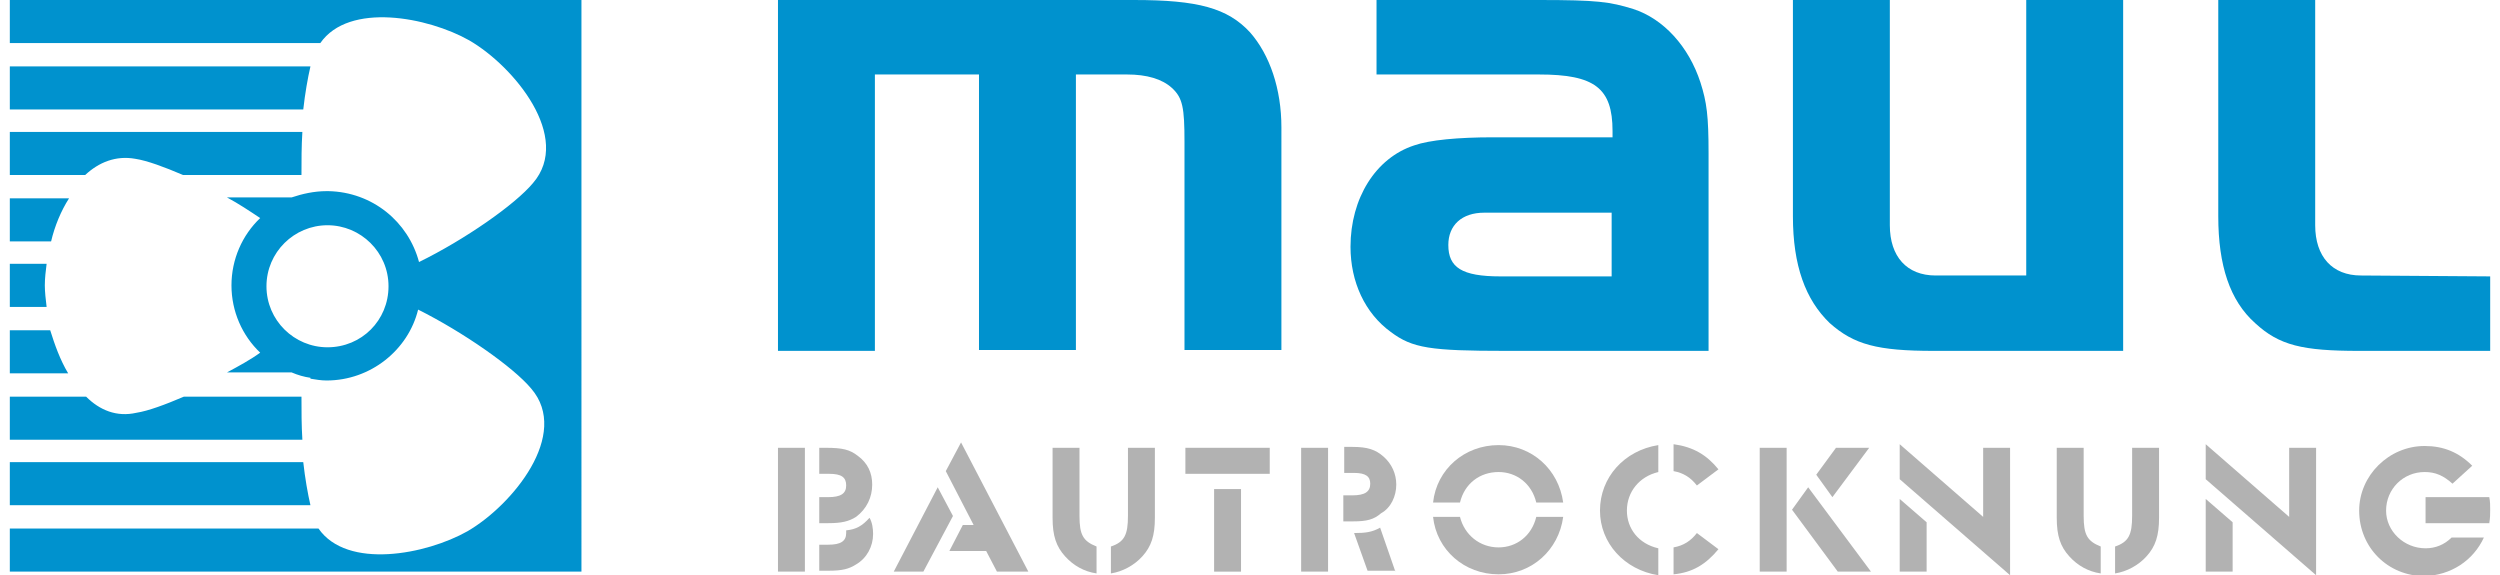
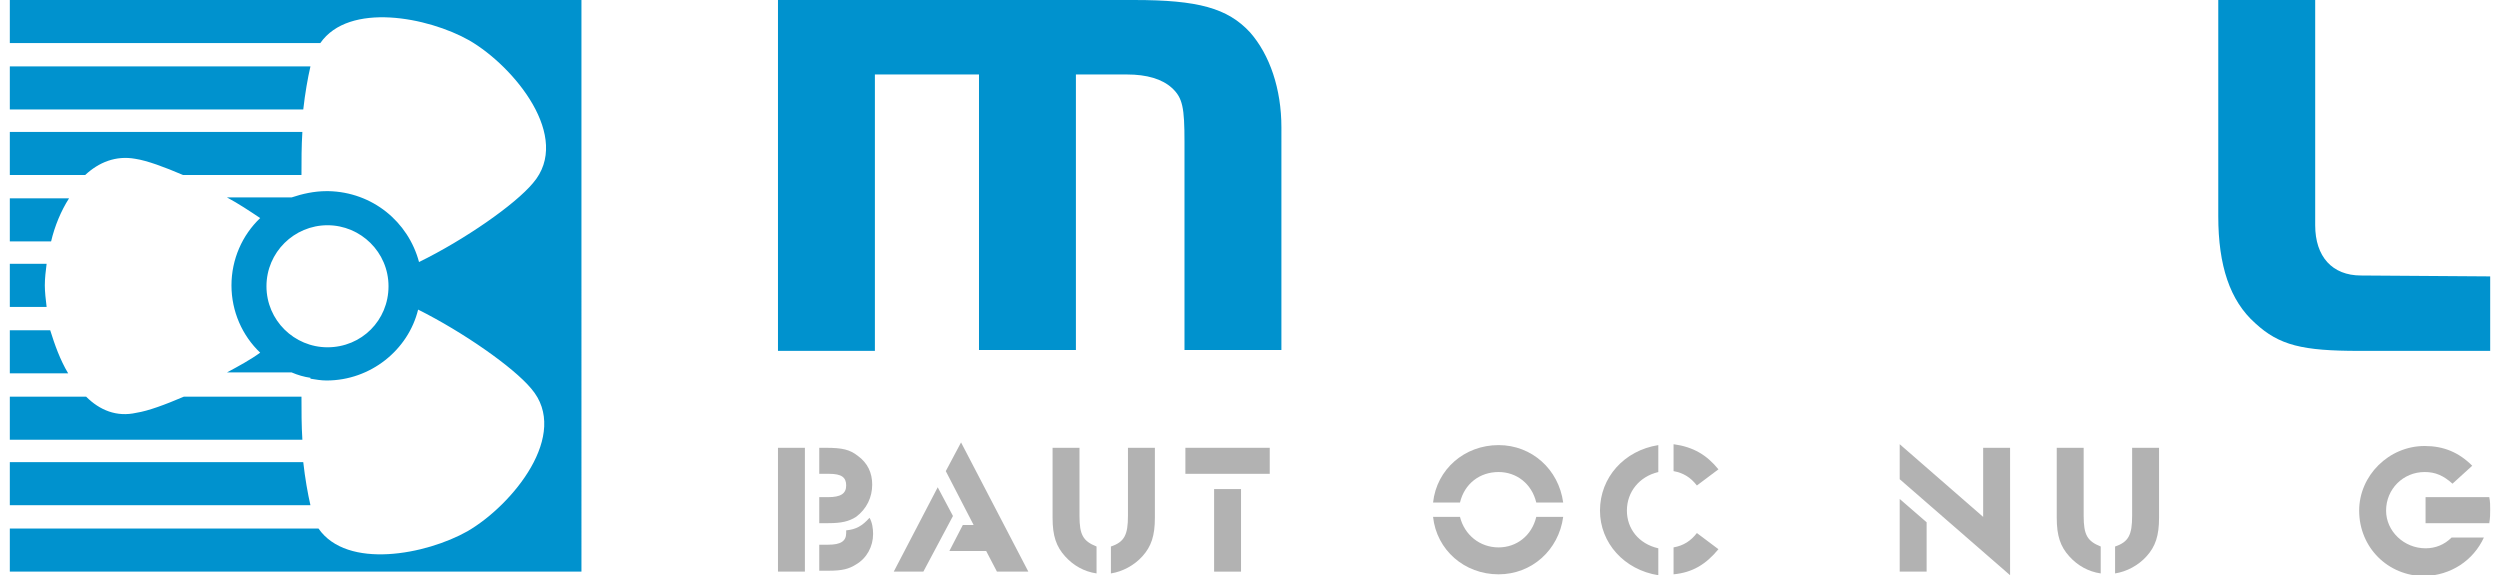
<svg xmlns="http://www.w3.org/2000/svg" version="1.1" id="Ebene_1" x="0px" y="0px" viewBox="0 0 276.4 64.1" style="enable-background:new 0 0 276.4 64.1;" xml:space="preserve" width="113" height="26">
  <style type="text/css">
	.st0{fill-rule:evenodd;clip-rule:evenodd;fill:#B2B2B2;}
	.st1{fill-rule:evenodd;clip-rule:evenodd;fill:#0092CE;}
</style>
  <g>
    <path class="st0" d="M96.1,54c0-1.3-0.5-2.4-1.6-3.2c-0.9-0.7-1.7-0.9-3.6-0.9h-0.7v2.9h1.1c1.4,0,1.9,0.4,1.9,1.3s-0.6,1.3-2,1.3   h-1v2.9h1c1.5,0,2.3-0.2,3.1-0.7C95.5,56.7,96.1,55.4,96.1,54L96.1,54z M96.2,59.5c0-0.6-0.1-1.3-0.4-1.8c-0.8,0.9-1.5,1.3-2.6,1.4   c0,0.2,0,0.2,0,0.3c0,0.9-0.6,1.3-2,1.3h-1v2.9h1c1.6,0,2.3-0.2,3.1-0.7C95.5,62.2,96.2,60.9,96.2,59.5L96.2,59.5z M88.6,63.7V49.9   h-3v13.8H88.6L88.6,63.7z" />
    <path class="st0" d="M113.5,63.7l-7.5-14.4l-1.7,3.2l3.1,6h-1.2l-1.5,2.9h4.1l1.2,2.3H113.5L113.5,63.7z M105.1,57.5l-1.7-3.2   l-4.9,9.4h3.3L105.1,57.5L105.1,57.5z" />
-     <path class="st0" d="M127.6,57.7v-7.8h-3v7.6c0,2.1-0.4,2.9-1.9,3.4v3c1.3-0.2,2.6-0.9,3.5-1.9C127.2,60.9,127.6,59.7,127.6,57.7   L127.6,57.7z M121.1,63.9v-3c-1.5-0.6-1.9-1.3-1.9-3.4v-7.6h-3v7.8c0,2,0.4,3.2,1.4,4.3C118.5,63,119.7,63.7,121.1,63.9L121.1,63.9   z" />
+     <path class="st0" d="M127.6,57.7v-7.8h-3v7.6c0,2.1-0.4,2.9-1.9,3.4v3c1.3-0.2,2.6-0.9,3.5-1.9C127.2,60.9,127.6,59.7,127.6,57.7   L127.6,57.7z M121.1,63.9v-3c-1.5-0.6-1.9-1.3-1.9-3.4v-7.6h-3v7.8c0,2,0.4,3.2,1.4,4.3C118.5,63,119.7,63.7,121.1,63.9L121.1,63.9   " />
    <path class="st0" d="M140.4,52.8v-2.9H131v2.9H140.4L140.4,52.8z M137.2,63.7v-9.2h-3v9.2H137.2L137.2,63.7z" />
-     <path class="st0" d="M154.5,54c0-1.2-0.5-2.3-1.4-3.1c-0.9-0.8-1.8-1.1-3.5-1.1h-0.9v2.9h1.1c1.3,0,1.8,0.4,1.8,1.2   c0,0.9-0.6,1.3-2,1.3h-1v2.9h1.1c1.5,0,2.3-0.2,3.1-0.9C153.9,56.6,154.5,55.3,154.5,54L154.5,54z M154.4,63.7l-1.7-4.9   c-0.9,0.5-1.6,0.6-2.9,0.6l1.5,4.2H154.4L154.4,63.7z M146.9,63.7V49.9h-3v13.8H146.9L146.9,63.7z" />
    <path class="st0" d="M173.1,56c-0.5-3.7-3.5-6.4-7.2-6.4c-3.8,0-6.9,2.7-7.3,6.4h3c0.5-2.1,2.2-3.4,4.3-3.4c2,0,3.7,1.3,4.2,3.4   H173.1L173.1,56z M173.1,57.6h-3c-0.5,2.1-2.2,3.4-4.2,3.4c-2.1,0-3.8-1.4-4.3-3.4h-3c0.4,3.7,3.5,6.4,7.3,6.4   C169.6,64,172.6,61.3,173.1,57.6L173.1,57.6z" />
    <path class="st0" d="M190.4,52.3c-1.3-1.6-2.8-2.5-5-2.8v3c1.1,0.2,1.9,0.7,2.6,1.6L190.4,52.3L190.4,52.3z M190.4,61.2l-2.4-1.8   c-0.7,0.9-1.5,1.4-2.6,1.6v3C187.5,63.8,189,62.9,190.4,61.2L190.4,61.2z M183.7,64.1v-3c-2.2-0.5-3.5-2.2-3.5-4.2   c0-2.1,1.4-3.8,3.5-4.3v-3c-3.8,0.6-6.5,3.6-6.5,7.3C177.2,60.5,179.9,63.5,183.7,64.1L183.7,64.1z" />
-     <path class="st0" d="M207.2,49.9h-3.7l-2.2,3l1.8,2.5L207.2,49.9L207.2,49.9z M207.4,63.7l-7-9.4l-1.8,2.5l5.1,6.9H207.4   L207.4,63.7z M198,63.7V49.9h-3v13.8H198L198,63.7z" />
    <path class="st0" d="M222.9,64.1V49.9h-3v7.7l-9.3-8.1v3.9L222.9,64.1L222.9,64.1z M213.6,63.7v-5.5l-3-2.6v8.1H213.6L213.6,63.7z" />
    <path class="st0" d="M239.5,57.7v-7.8h-3v7.6c0,2.1-0.4,2.9-1.9,3.4v3c1.3-0.2,2.6-0.9,3.5-1.9C239.1,60.9,239.5,59.7,239.5,57.7   L239.5,57.7z M233,63.9v-3c-1.5-0.6-1.9-1.3-1.9-3.4v-7.6h-3v7.8c0,2,0.4,3.2,1.4,4.3C230.4,63,231.6,63.7,233,63.9L233,63.9z" />
-     <path class="st0" d="M257,64.1V49.9h-3v7.7l-9.3-8.1v3.9L257,64.1L257,64.1z M247.7,63.7v-5.5l-3-2.6v8.1H247.7L247.7,63.7z" />
    <path class="st0" d="M276.4,56.8c0-0.5,0-0.9-0.1-1.4h-7.1v2.9h7.1C276.4,57.7,276.4,57.3,276.4,56.8L276.4,56.8z M275.7,59.9h-3.6   c-0.8,0.8-1.8,1.2-2.9,1.2c-2.4,0-4.4-1.9-4.4-4.2c0-2.4,1.9-4.3,4.3-4.3c1.2,0,2.1,0.4,3.1,1.3l2.2-2c-1.5-1.5-3.2-2.2-5.3-2.2   c-4,0-7.3,3.3-7.3,7.2c0,4.1,3.2,7.3,7.3,7.3C272,64.1,274.5,62.5,275.7,59.9L275.7,59.9z" />
-     <path class="st1" d="M224.7,30.7h-10.1c-3.2,0-5.1-2.1-5.1-5.6V0h-10.8v24.1c0,5.5,1.4,9.3,4.1,11.9c2.7,2.4,5.3,3.1,11.6,3.1h21.1   V0h-10.8V30.7L224.7,30.7z" />
    <path class="st1" d="M262,30.7c-3.2,0-5.1-2.1-5.1-5.6V0h-10.8v24.1c0,5.5,1.3,9.4,4.1,11.9c2.7,2.5,5.3,3.1,11.6,3.1h14.6v-8.3   L262,30.7L262,30.7z" />
    <path class="st1" d="M85.6,0v39.1h10.8V8.3h11.6v30.7h10.8V8.3h5.7c2.2,0,3.9,0.5,5,1.5c1.2,1.1,1.4,2.2,1.4,6v23.2h10.8V14.2   c0-4.3-1.3-8.1-3.5-10.6c-2.5-2.7-5.8-3.6-12.9-3.6H85.6L85.6,0z" />
-     <path class="st1" d="M178.5,23.7v7.1h-12.4c-4.3,0-5.8-1-5.8-3.5c0-2.2,1.5-3.6,4-3.6h1.8H178.5L178.5,23.7z M178.5,15.3h-13.2   c-3.9,0-7.1,0.3-8.8,0.9c-4.3,1.4-7.1,5.9-7.1,11.3c0,3.9,1.6,7.4,4.5,9.5c2.4,1.8,4.4,2.1,12.8,2.1h22.6v-22   c0-4.2-0.2-5.7-0.9-7.9c-1.3-4-4.1-7.1-7.5-8.2c-2.6-0.8-4-1-10.5-1h-18.1v8.3h18.1c6.2,0,8.2,1.5,8.2,6.3V15.3L178.5,15.3z" />
    <path class="st1" d="M0,63.7h63.7V0H0v4.8h34.6c3.2-4.6,12-2.9,16.6-0.3l0,0c5,2.9,11.5,10.8,7.1,15.9c-2,2.4-7.6,6.3-12.7,8.8   c-1.2-4.5-5.2-7.8-10.1-7.9l-0.1,0c0,0,0,0-0.1,0c-1.4,0-2.7,0.3-3.9,0.7h-7.2c1.3,0.7,2.5,1.5,3.7,2.3c-2,1.9-3.2,4.6-3.2,7.5   c0,2.9,1.2,5.6,3.2,7.5c-1.1,0.8-2.4,1.5-3.7,2.2h7.2c0.7,0.3,1.4,0.5,2.1,0.6l0,0.1c0.6,0.1,1.2,0.2,1.8,0.2   c4.9,0,9.1-3.4,10.2-7.9c5,2.5,10.6,6.4,12.6,8.8c4.4,5.1-2.1,13-7.1,15.9l0,0c-4.6,2.6-13.4,4.3-16.6-0.3H0V63.7L0,63.7z M0,51.5   v4.8h33.5c-0.3-1.3-0.6-3-0.8-4.8H0L0,51.5z M0,49c0-1.6,0-3.2,0-4.8h8.5c1.5,1.5,3.4,2.3,5.6,1.8c1.3-0.2,3.2-0.9,5.3-1.8h13.1   c0,1.6,0,3.2,0.1,4.8H0L0,49z M0,41.6h6.5c-0.9-1.5-1.5-3.2-2-4.8H0C0,38.4,0,40,0,41.6L0,41.6z M0,29.4v4.8h4.1   c-0.1-0.8-0.2-1.7-0.2-2.4v0c0-0.8,0.1-1.6,0.2-2.4H0L0,29.4z M0,22.1v4.8h4.6c0.4-1.7,1.1-3.4,2-4.8H0L0,22.1z M0,14.7h32.6   c-0.1,1.6-0.1,3.2-0.1,4.8H19.3c-2.1-0.9-4-1.6-5.3-1.8c-2.2-0.4-4.1,0.4-5.6,1.8H0V14.7L0,14.7z M0,12.2C0,10.6,0,9,0,7.4h33.5   c-0.3,1.3-0.6,3-0.8,4.8H0L0,12.2z M35.4,25.1c3.7,0,6.8,3,6.8,6.8s-3,6.8-6.8,6.8c-3.7,0-6.8-3-6.8-6.8S31.7,25.1,35.4,25.1   L35.4,25.1z" />
  </g>
</svg>